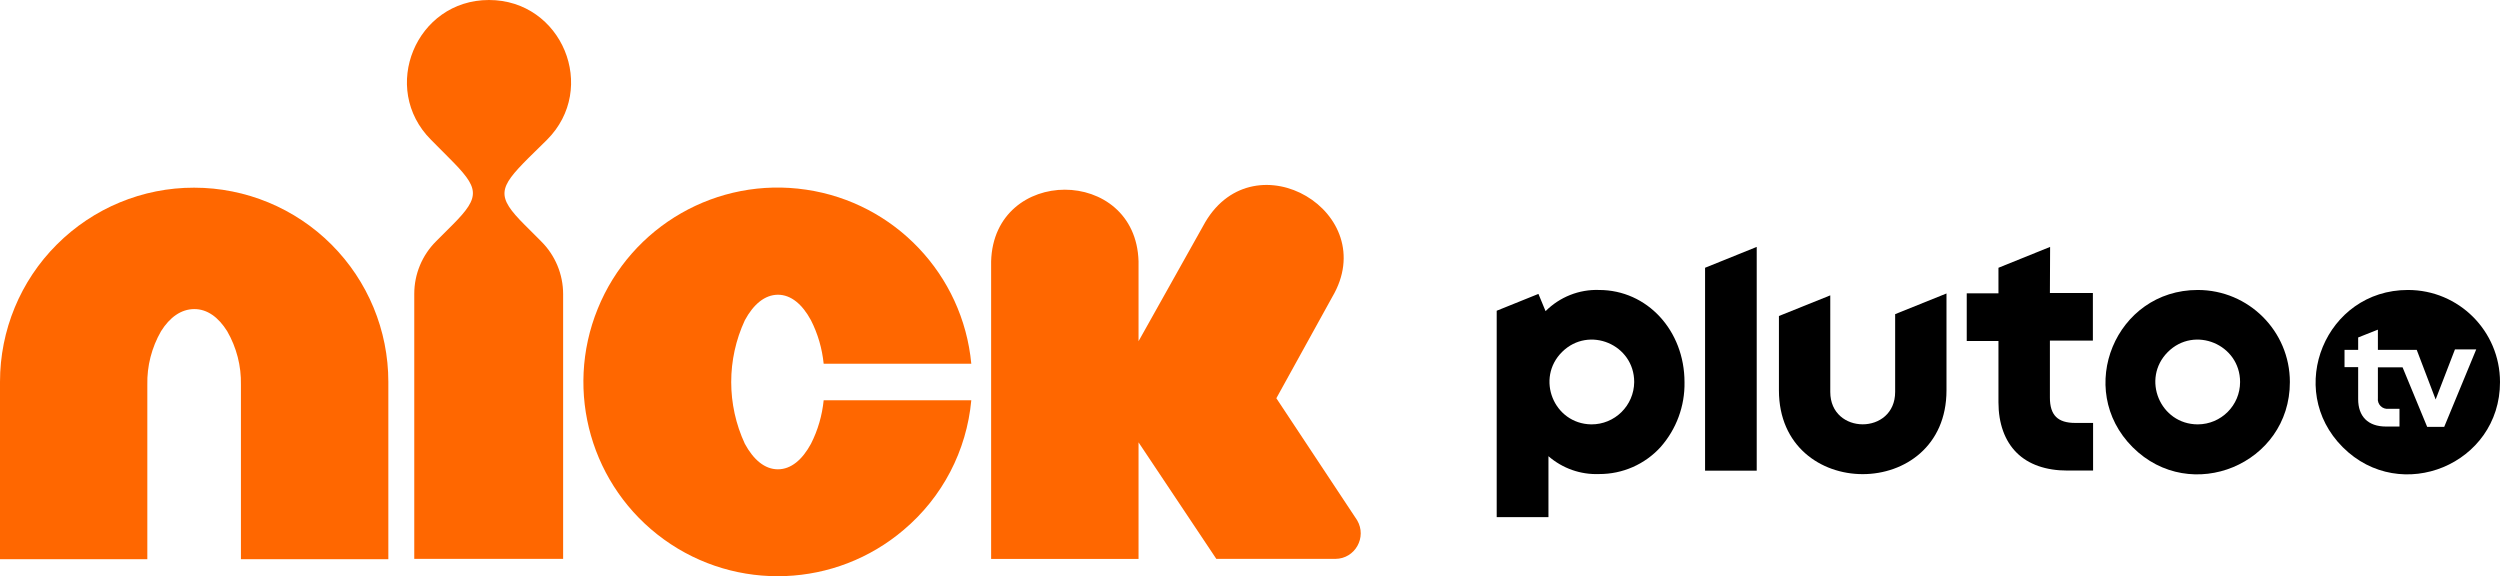
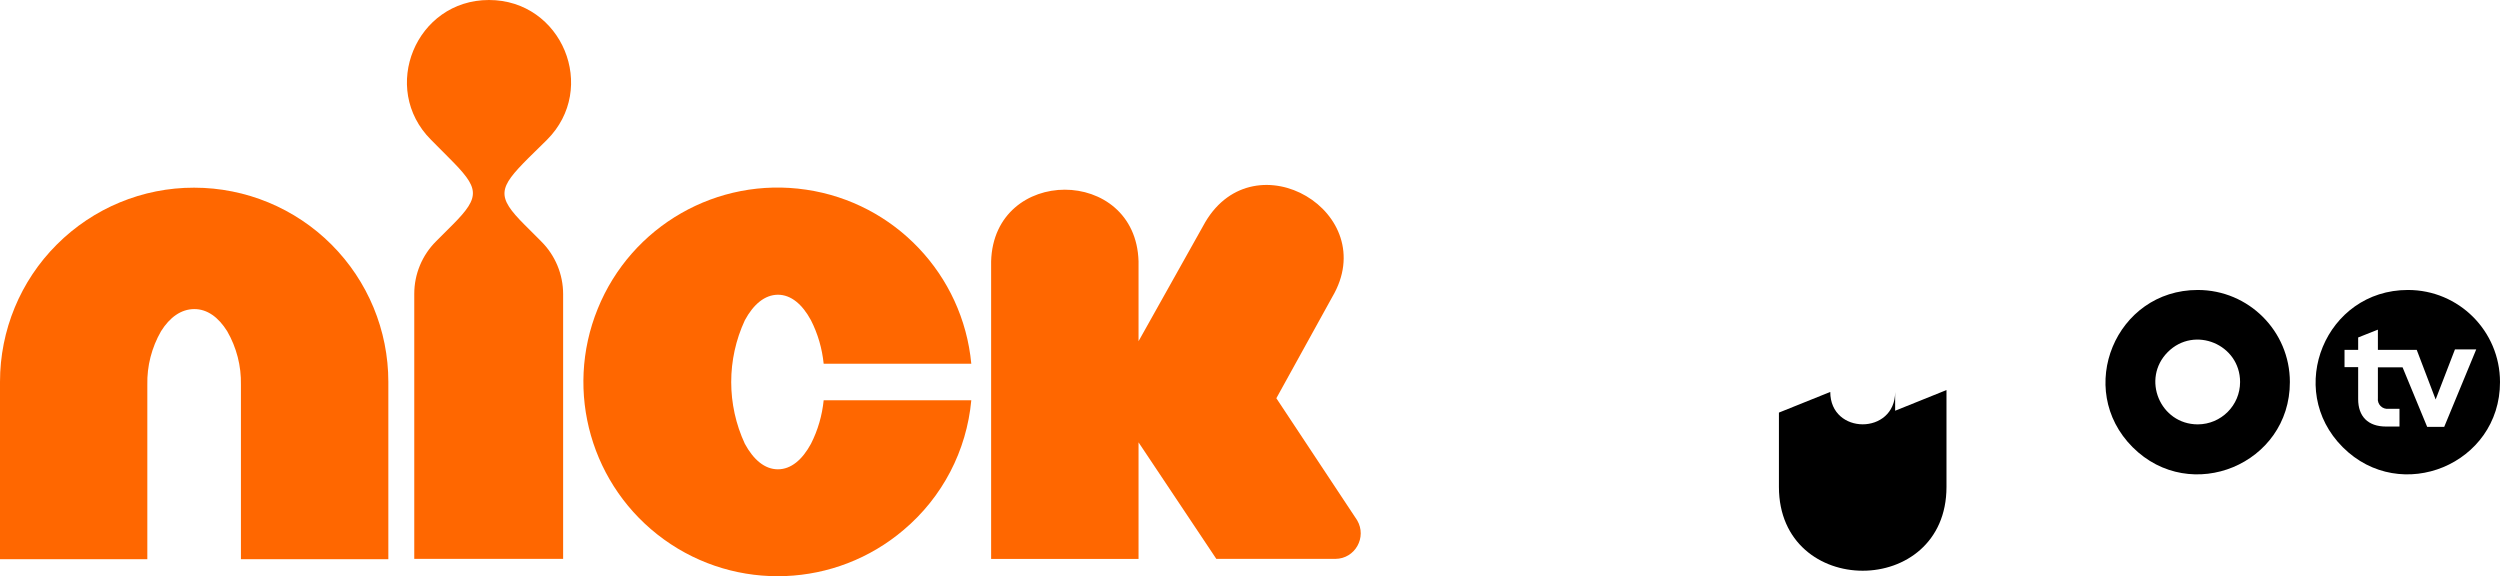
<svg xmlns="http://www.w3.org/2000/svg" version="1.1" id="Layer_1" x="0px" y="0px" width="1000px" height="230.489px" viewBox="0 0 1000 230.489" enable-background="new 0 0 1000 230.489" xml:space="preserve">
  <g>
    <path d="M879.132,169.75c-15.082,0-22.685-18.223-12.024-28.925c10.662-10.672,28.926-3.1,28.926,11.983   C896.034,162.147,888.472,169.709,879.132,169.75z M879.132,115.991c-32.851-0.042-49.297,39.668-26.073,62.891   c23.223,23.224,62.934,6.768,62.892-26.073C915.951,132.478,899.463,115.991,879.132,115.991z" />
-     <path d="M820.043,98.759l-20.661,8.348v10.237h-12.687v19.061h12.687v24.503c0,8.461,2.52,15.455,7.271,20.166   c4.752,4.752,11.776,7.147,20.289,7.147h10.29v-19.05h-7.149c-6.982,0-10.124-3.098-10.124-10.123v-22.81h17.19v-19.049h-17.19   L820.043,98.759z" />
-     <path d="M758.06,156.775c0,17.272-25.951,17.272-25.951,0V118.14l-20.537,8.264v29.741c0,44.68,67.024,44.68,67.024,0v-38.76   l-20.536,8.274V156.775z" />
-     <polygon points="682.027,107.107 682.027,188.263 702.688,188.263 702.688,98.759  " />
-     <path d="M636.491,169.75c-15.043-0.247-22.315-18.48-11.613-29.018c10.703-10.526,28.803-2.965,28.803,12.076   C653.597,162.229,645.912,169.823,636.491,169.75z M639.63,115.991c-7.976-0.29-15.744,2.81-21.405,8.47l-2.852-6.9l-16.693,6.735   v82.551h20.702v-24.369c5.62,4.876,12.852,7.438,20.289,7.139c9.339,0.041,18.265-3.874,24.545-10.774   c6.322-7.148,9.753-16.405,9.588-25.95C673.804,132.188,658.845,115.991,639.63,115.991z" />
+     <path d="M758.06,156.775c0,17.272-25.951,17.272-25.951,0l-20.537,8.264v29.741c0,44.68,67.024,44.68,67.024,0v-38.76   l-20.536,8.274V156.775z" />
    <path d="M977.686,170.742h-6.818l-9.834-23.801h-9.876v12.263c-0.33,2.488,1.776,4.637,4.298,4.307h4.339v7.106h-5.373   c-7.272,0-11.156-4.09-11.156-10.96v-12.799h-5.454v-6.901h5.454v-4.969l7.893-3.131v8.1h15.537l7.563,19.835l7.727-20.041h8.513   L977.686,170.742z M963.141,115.991c-32.81,0-49.256,39.699-26.032,62.891c23.222,23.224,62.933,6.768,62.892-26.073   C1000,132.437,983.513,115.95,963.141,115.991z" />
    <path fill="#FF6700" d="M77.645,75.072c-20.573-0.042-40.325,8.151-54.912,22.737C8.146,112.354,0,132.147,0,152.727v70.948h58.931   v-69.761c-0.166-7.511,1.735-14.907,5.491-21.437c3.471-5.537,7.98-8.801,13.223-8.843c5.289-0.041,9.757,3.306,13.223,8.843   c3.765,6.529,5.661,13.926,5.501,21.437v69.761h58.966v-70.948c0-20.579-8.176-40.331-22.763-54.917   C118.026,83.264,98.274,75.072,77.645,75.072z" />
    <path fill="#FF6700" d="M218.765,55.95C239.425,35.33,224.797,0,195.583,0c-29.173,0-43.801,35.33-23.14,55.95l7.107,7.149   c12.107,12.107,12.975,15.289,1.488,26.818l-6.571,6.571c-5.62,5.578-8.761,13.14-8.761,21.073v105.992h59.545V117.644   c0-7.893-3.14-15.496-8.76-21.074l-6.57-6.571c-11.487-11.487-10.62-14.711,1.446-26.777L218.765,55.95z" />
    <path fill="#FF6700" d="M311.161,117.891c5.248,0,9.752,3.803,13.223,10.207c2.769,5.454,4.463,11.313,5.083,17.397h59.05   c-3.348-35.662-30.662-64.422-66.075-69.628c-35.454-5.258-69.875,14.421-83.346,47.634c-13.512,33.191-2.563,71.291,26.487,92.282   c29.008,20.951,68.636,19.38,95.909-3.844c15.496-13.067,25.165-31.651,27.025-51.827h-59.05   c-0.62,6.084-2.313,11.951-5.083,17.406c-3.471,6.396-7.975,10.207-13.223,10.207c-5.248,0-9.752-3.812-13.223-10.207   c-7.272-15.671-7.272-33.761,0-49.421C301.409,121.693,305.913,117.933,311.161,117.891z" />
    <path fill="#FF6700" d="M542.854,208.098l-32.314-48.802l22.355-40.495c20-33.843-30.785-63.801-50.785-29.958l-26.694,47.644   v-31.942c-1.075-38.223-57.892-38.223-58.967,0v119.039h58.967V176.94l31.116,46.612h47.603   C542.028,223.51,546.862,214.915,542.854,208.098z" />
  </g>
</svg>